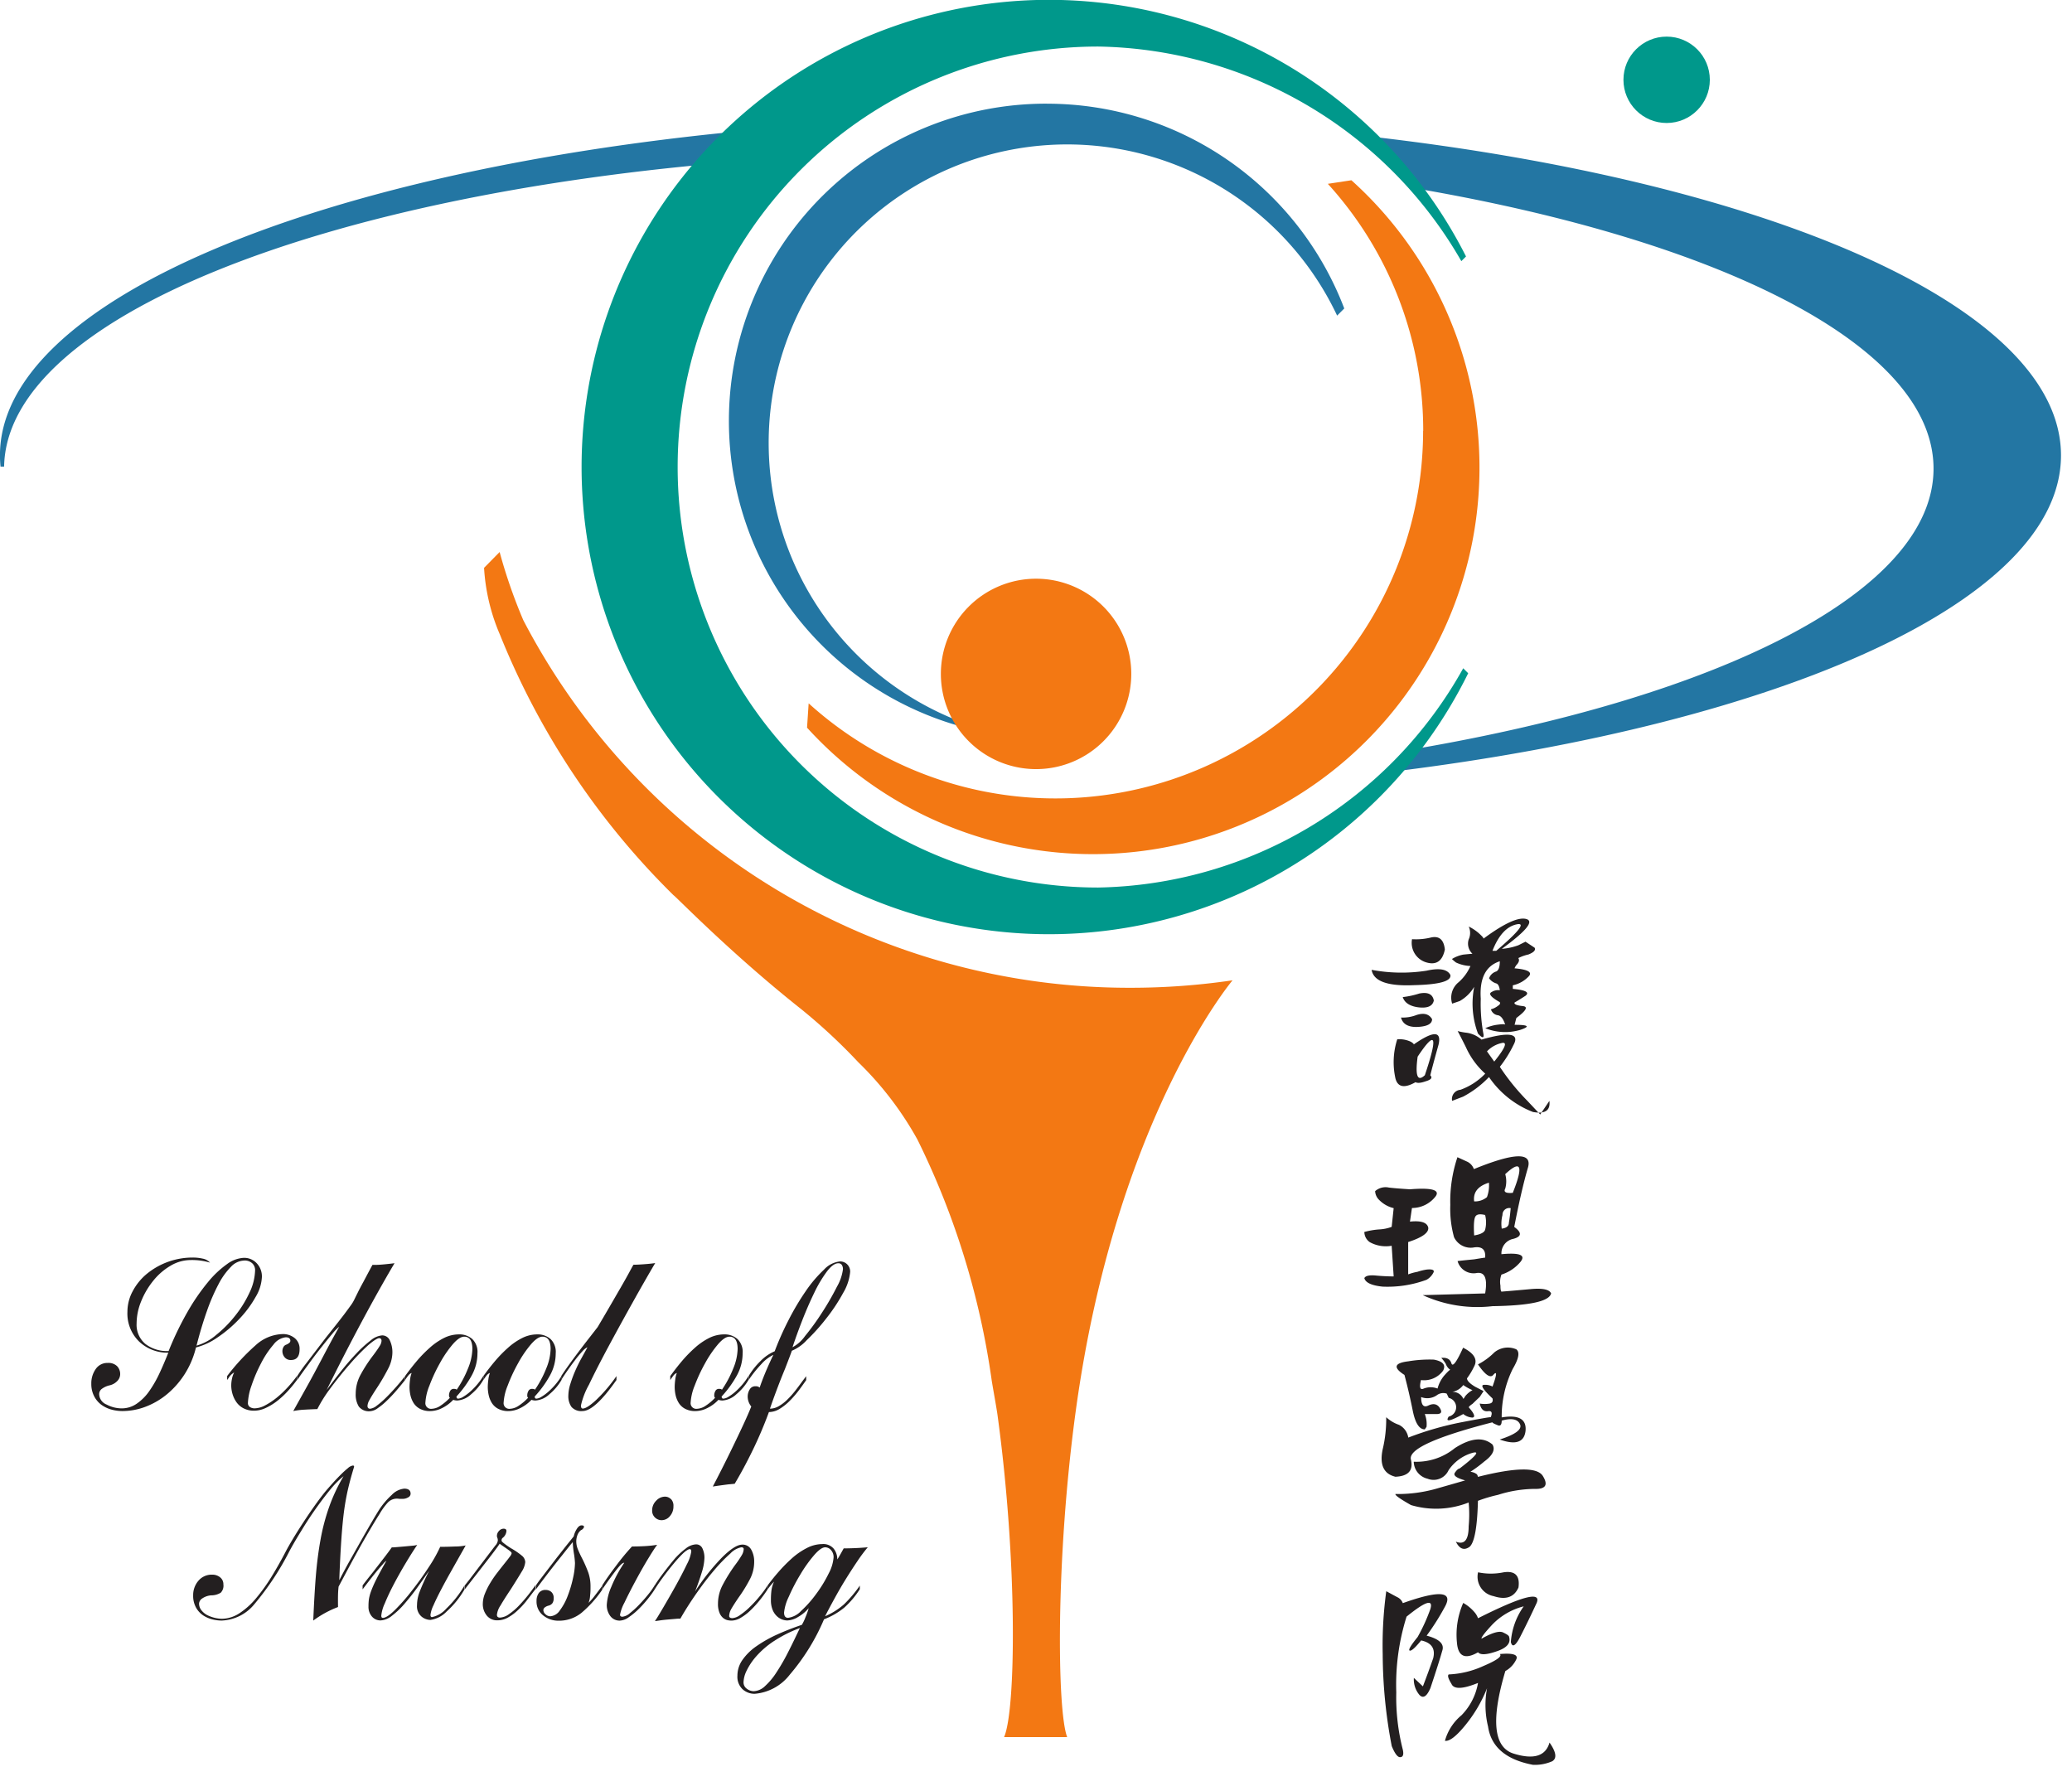
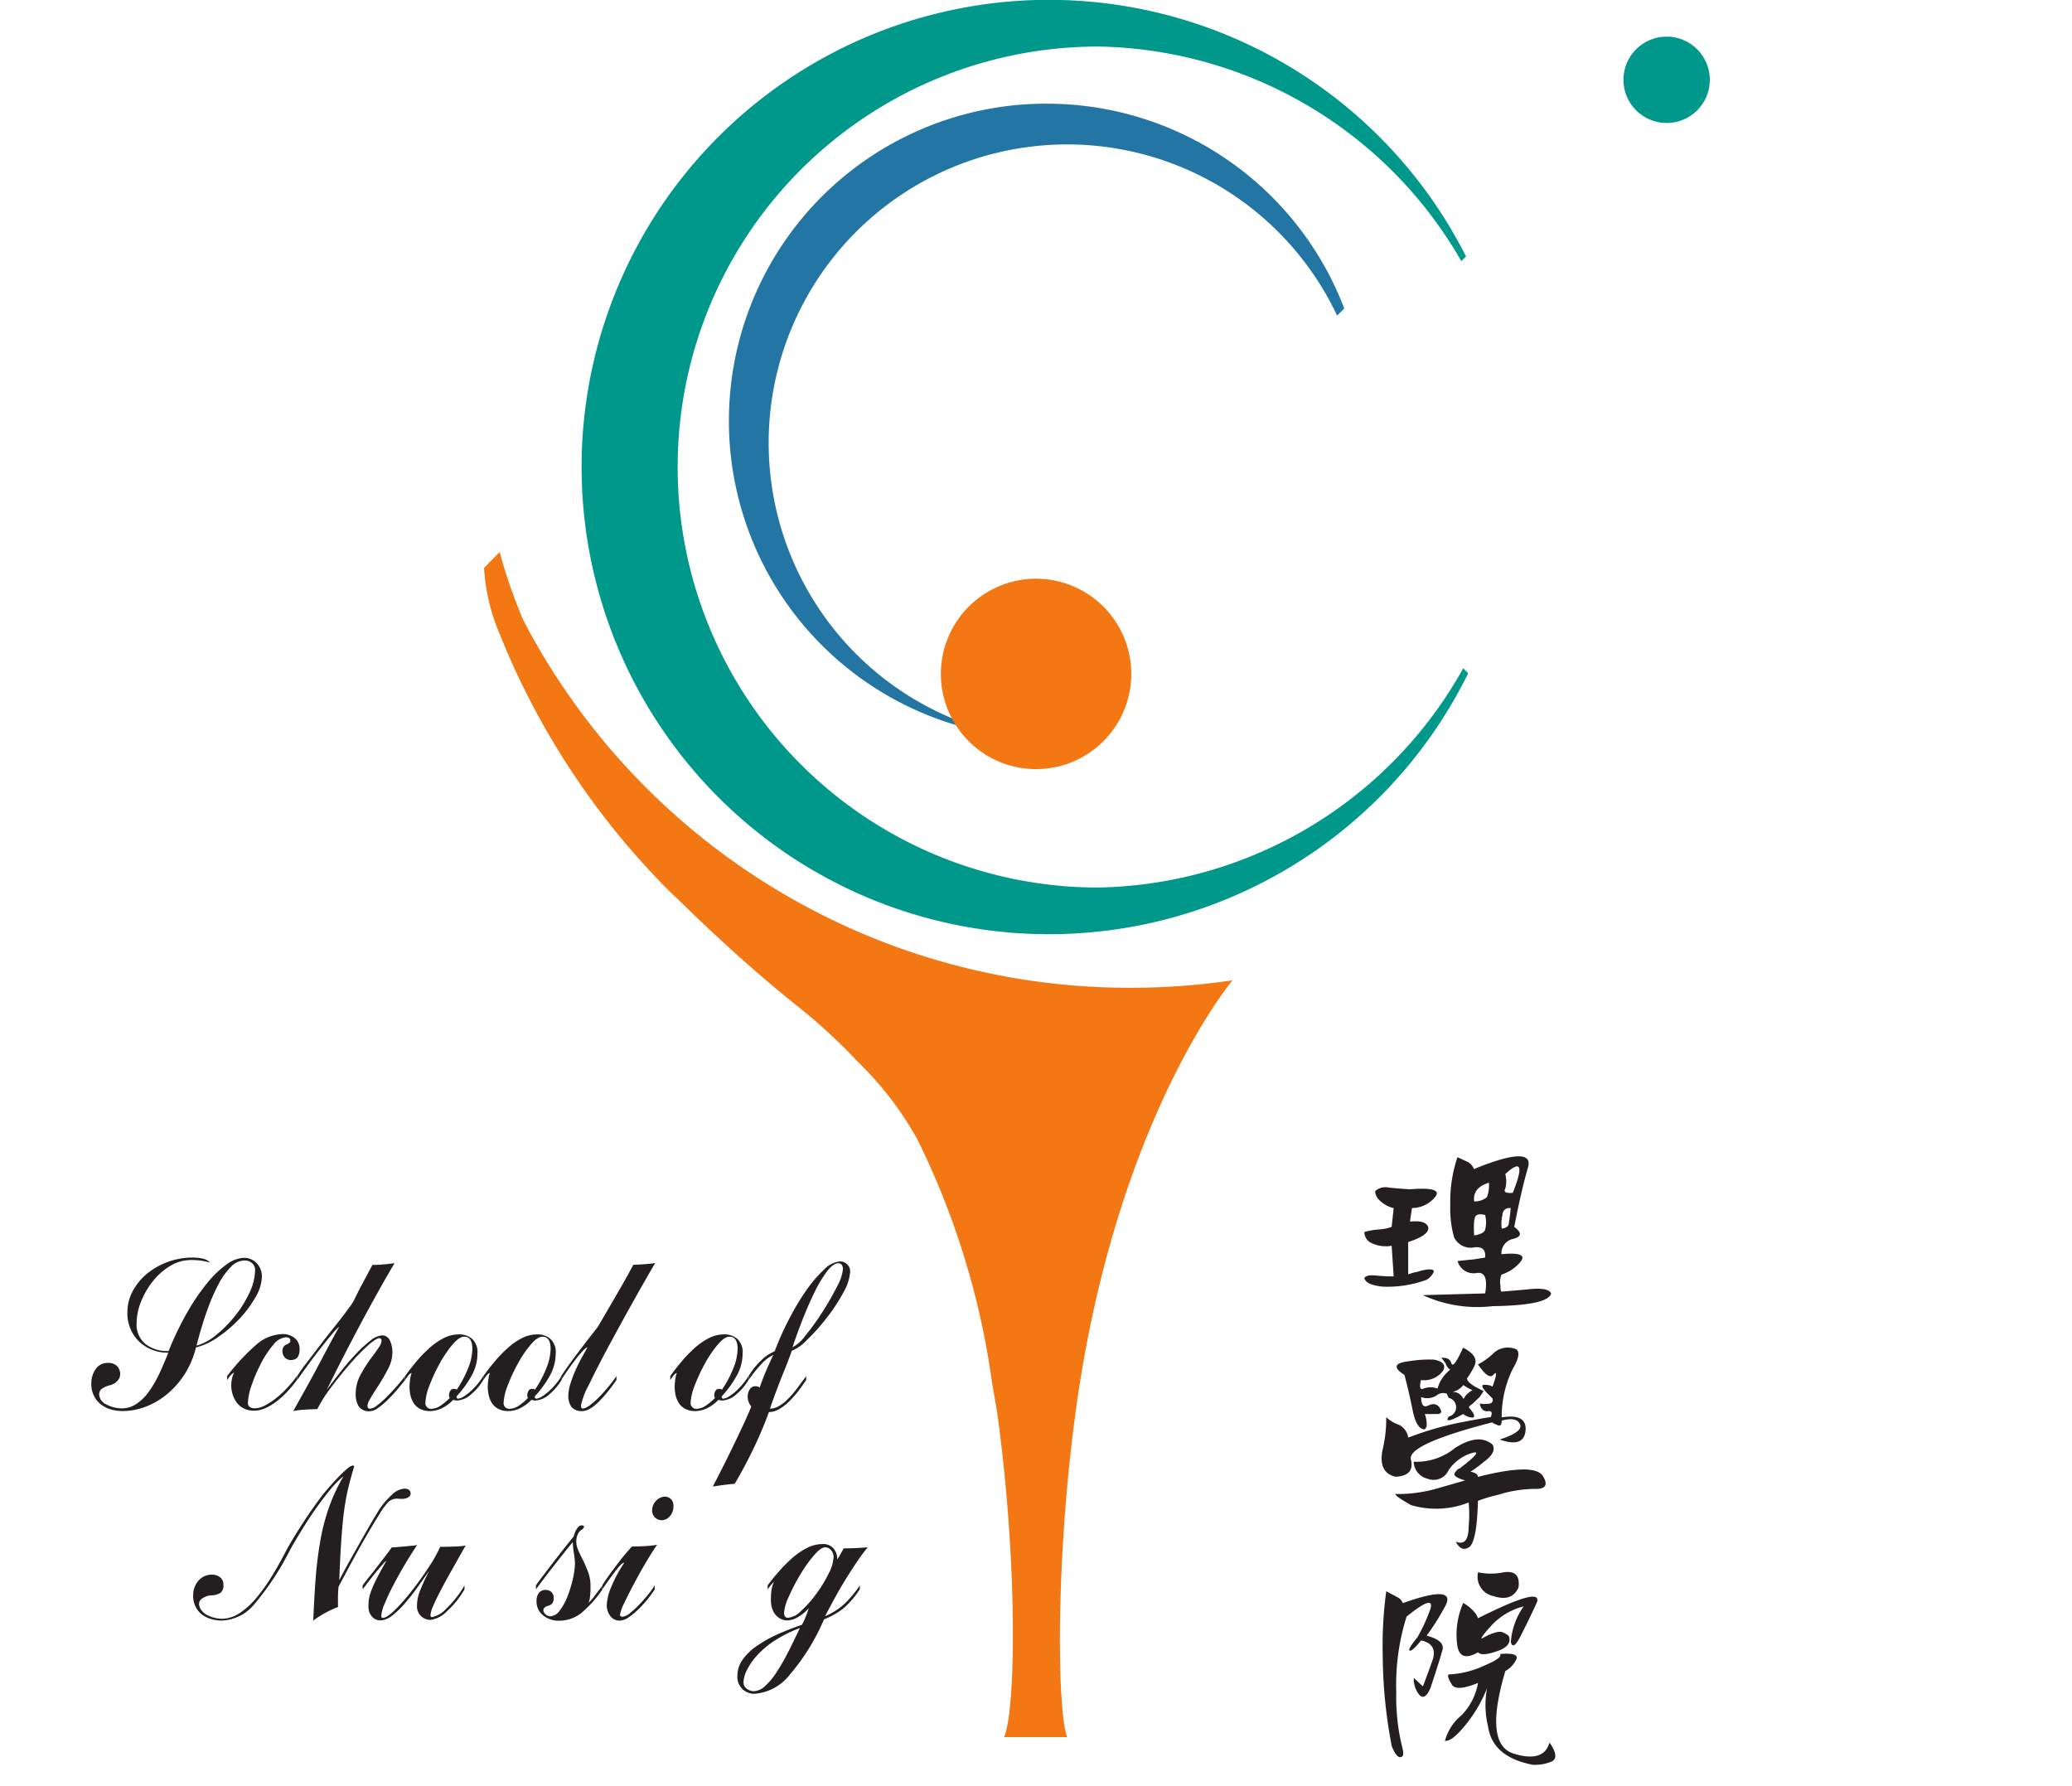
<svg xmlns="http://www.w3.org/2000/svg" width="58" height="50" viewBox="0 0 58 50">
  <g id="Group_94" data-name="Group 94" transform="translate(-261 -171)">
    <rect id="Rectangle_22" data-name="Rectangle 22" width="58" height="50" transform="translate(261 171)" fill="none" />
    <g id="Group_12" data-name="Group 12" transform="translate(261 171)">
      <g id="Group_9" data-name="Group 9">
-         <path id="Path_41" data-name="Path 41" d="M73.678,221.681c-11.807.93-20.6,4.4-20.672,8.549h-.1a3.153,3.153,0,0,1-.016-.319c0-4.3,8.778-7.935,20.787-9.078ZM92.453,238.14c8.653-1.474,14.562-4.439,14.562-7.855s-5.907-6.379-14.556-7.854l-.675-.851-.615-.6c11.3,1.28,19.414,4.8,19.414,8.935,0,4.05-7.775,7.505-18.7,8.851l.309-.287Z" transform="translate(-52.891 -217.167)" fill="#2376a3" />
        <g id="Group_8" data-name="Group 8" transform="translate(45.444 1.025)">
          <circle id="Ellipse_1" data-name="Ellipse 1" cx="1.209" cy="1.209" r="1.209" fill="#00988b" />
          <path id="Path_42" data-name="Path 42" d="M425.65,209.4" transform="translate(-424.441 -208.195)" fill="#00988b" />
        </g>
-         <path id="Path_43" data-name="Path 43" d="M250.73,238.871a10.254,10.254,0,0,0-2.67-6.917l.66-.1a10.819,10.819,0,1,1-15.238,15.324l.045-.681a10.293,10.293,0,0,0,17.2-7.628Z" transform="translate(-210.891 -226.808)" fill="#f37813" />
        <path id="Path_44" data-name="Path 44" d="M183.066,204.651a13.081,13.081,0,0,1,24.757-5.9l-.131.131a11.938,11.938,0,0,0-10.166-6.007,11.771,11.771,0,1,0,0,23.542,11.936,11.936,0,0,0,10.219-6.138l.139.139a13.081,13.081,0,0,1-24.818-5.772Z" transform="translate(-166.786 -191.572)" fill="#00988b" />
        <path id="Path_45" data-name="Path 45" d="M224.89,214.74a8.906,8.906,0,0,1,8.322,5.732l-.2.2a8.355,8.355,0,1,0-9.086,11.777,8.88,8.88,0,0,1,.967-17.71Z" transform="translate(-195.583 -211.837)" fill="#2376a3" />
        <path id="Path_46" data-name="Path 46" d="M263.344,323.691a2.665,2.665,0,1,1,2.665,2.665A2.665,2.665,0,0,1,263.344,323.691Z" transform="translate(-237.007 -304.826)" fill="#f37813" />
        <path id="Path_47" data-name="Path 47" d="M175.42,338.516a22.131,22.131,0,0,0-2.078-6.74,9.26,9.26,0,0,0-1.657-2.167,16,16,0,0,0-1.583-1.474c-2-1.584-3.537-3.18-3.588-3.2a21.457,21.457,0,0,1-4.857-7.289,5.528,5.528,0,0,1-.447-1.876l.436-.443a14.606,14.606,0,0,0,.663,1.909,19.121,19.121,0,0,0,17,10.289,19.474,19.474,0,0,0,2.853-.209s-3.266,3.872-4.387,12.039c-.569,4.146-.526,8.415-.242,9.147h-1.767c.331-.747.383-4.889-.186-9.035C175.547,339.238,175.455,338.738,175.42,338.516Z" transform="translate(-147.66 -299.874)" fill="#f37813" />
      </g>
      <g id="Group_10" data-name="Group 10" transform="translate(38.19 25.728)">
-         <path id="Path_48" data-name="Path 48" d="M361.9,398.9q.049.262-1.025.286-1.1.048-1.179-.429a4.559,4.559,0,0,0,1.537.024Q361.773,398.659,361.9,398.9Zm-.561,2.811q.1.1-.133.167-.2.071-.281.024-.463.262-.561-.1a2.087,2.087,0,0,1,.049-1.1.739.739,0,0,1,.386.071q.077.048.077.072.821-.572.695,0Q361.415,401.4,361.338,401.708Zm.049-1.572q0,.191-.386.215-.407.024-.484-.262a1.06,1.06,0,0,0,.435-.071Q361.261,399.921,361.387,400.136Zm.049-.524q-.049.238-.435.191-.358-.048-.435-.286a2.432,2.432,0,0,0,.463-.1Q361.387,399.349,361.436,399.612Zm.309-1.43q-.1.5-.54.357a.569.569,0,0,1-.379-.643,1.768,1.768,0,0,0,.533-.048Q361.7,397.777,361.745,398.182Zm-.562,3.526q.562-1.668-.2-.524Q360.875,401.994,361.184,401.708Zm3.074-3.574q.056.1-.175.191a1.174,1.174,0,0,0-.281.1c.033.048.023.1-.028.167a.342.342,0,0,0-.077.119q.54.048.407.214a.854.854,0,0,1-.456.262v.1q.533.048.358.191-.183.119-.309.191-.028.072.232.1.232.024-.182.333l-.049.191q.589,0,.154.143a1.488,1.488,0,0,1-.975-.048,1.172,1.172,0,0,1,.358-.1q.182-.024.2,0-.077-.238-.2-.262a.238.238,0,0,1-.2-.167.542.542,0,0,0,.2-.1q.077-.048.049-.1-.379-.214-.225-.286a.333.333,0,0,1,.225-.048q-.021-.167-.1-.191a.381.381,0,0,1-.2-.143.3.3,0,0,1,.2-.191q.1-.048.1-.286-.59.191-.533,1.048a4.618,4.618,0,0,0,.077,1q.021.167-.155-.024a2.394,2.394,0,0,1-.105-1.31,1.1,1.1,0,0,1-.407.4l-.211.072a.553.553,0,0,1,.182-.6,1.3,1.3,0,0,0,.33-.453,1.047,1.047,0,0,1-.407-.1q-.126-.1-.105-.1a.946.946,0,0,1,.309-.119q.231-.024.26-.024a.385.385,0,0,1-.105-.405.432.432,0,0,0,0-.357,1.239,1.239,0,0,1,.337.238q.077.072.077.1.87-.643,1.2-.548t-.688.834a1.669,1.669,0,0,0,.463-.1l.2-.1Zm.414,4.288q.049.405-.463.31a2.642,2.642,0,0,1-1.228-.977,2.8,2.8,0,0,1-.723.548l-.309.119a.259.259,0,0,1,.232-.31,1.813,1.813,0,0,0,.695-.452,2.194,2.194,0,0,1-.54-.739q-.154-.31-.232-.453a1.755,1.755,0,0,0,.26.048.792.792,0,0,1,.407.191q1.158-.334.9.143a3.355,3.355,0,0,1-.386.619,6.278,6.278,0,0,0,.772.953l.358.381Zm-1.544-1.1q.442-.548.232-.524a.81.81,0,0,0-.435.238Zm.056-3.1q.976-.834.561-.739t-.667.739Z" transform="translate(-359.491 -397.336)" fill="#231f20" />
        <path id="Path_49" data-name="Path 49" d="M359.8,453.5q.232-.024.2.071a.478.478,0,0,1-.2.215,3.162,3.162,0,0,1-1.228.191q-.463-.047-.512-.238.049-.1.33-.072.26.024.491.024l-.056-.858a.93.93,0,0,1-.611-.1.352.352,0,0,1-.154-.286,2.093,2.093,0,0,1,.407-.071,1.159,1.159,0,0,0,.358-.072l.056-.524a.849.849,0,0,1-.414-.238.362.362,0,0,1-.105-.238.44.44,0,0,1,.386-.1q.2.024.589.048.9-.072.723.191a.833.833,0,0,1-.667.333l-.056.381q.463-.048.512.167.028.214-.562.405v.905a1.484,1.484,0,0,1,.26-.072A1.52,1.52,0,0,1,359.8,453.5Zm3.488.667q-.077.334-1.642.357a3.664,3.664,0,0,1-1.951-.309l1.747-.048q.105-.619-.232-.572a.465.465,0,0,1-.54-.334q.211-.024.463-.048.281-.047.309-.048.028-.333-.309-.286a.516.516,0,0,1-.562-.286,2.971,2.971,0,0,1-.105-.905,3.879,3.879,0,0,1,.2-1.334l.26.119a.364.364,0,0,1,.2.214q1.691-.691,1.516-.048-.183.619-.386,1.667.33.239-.028.334a.411.411,0,0,0-.33.429q.765-.072.533.214a1.134,1.134,0,0,1-.533.357.571.571,0,0,0-.028.31q0,.143.028.167.308-.024.821-.071Q363.21,454,363.287,454.164Zm-1.74-3.1q-.463.143-.414.524a.528.528,0,0,0,.358-.119A.932.932,0,0,0,361.547,451.066Zm-.105.905q-.2-.048-.26.024-.077.071-.049.548.281-.047.309-.167A.834.834,0,0,0,361.441,451.972Zm.716-.191a.189.189,0,0,0-.232.191.978.978,0,0,0-.021.381q.2-.024.2-.167Q362.136,452.019,362.157,451.781Zm.056-.429q.456-1.143-.211-.524a.738.738,0,0,1,0,.405Q361.926,451.376,362.213,451.352Z" transform="translate(-358.059 -443.688)" fill="#231f20" />
        <path id="Path_50" data-name="Path 50" d="M365.706,493.129q.154.119-.1.548a3.028,3.028,0,0,0-.309,1.358q.716-.119.667.381-.057.476-.723.238.667-.214.568-.429t-.512-.1q0,.191-.133.119c-.084-.032-.126-.056-.126-.072q-2.407.619-2.281,1.048.105.452-.435.476-.491-.119-.358-.762a3.652,3.652,0,0,0,.1-.905,1.019,1.019,0,0,0,.358.214.482.482,0,0,1,.26.357,8.765,8.765,0,0,1,1.488-.429q.744-.143.821-.143.077-.191-.077-.167-.182.024-.232-.214a.807.807,0,0,0,.281,0q.105-.024.077-.143-.407-.381-.232-.381a.448.448,0,0,1,.232.048q.182-.5.028-.334-.126.167-.435-.286a1.845,1.845,0,0,0,.456-.334A.593.593,0,0,1,365.706,493.129Zm.512,3.907a3.475,3.475,0,0,0-1.025.167,4.041,4.041,0,0,0-.561.167q-.028,1.1-.232,1.286-.232.167-.386-.143.358.143.358-.429a3.529,3.529,0,0,0,0-.667,2.475,2.475,0,0,1-1.614.072q-.463-.262-.435-.31a3.951,3.951,0,0,0,1.207-.167q.667-.19.744-.214-.365-.1-.288-.214t.133-.119q.716-.548.33-.429a1.208,1.208,0,0,0-.639.477.46.46,0,0,1-.589.238.5.5,0,0,1-.386-.476,1.694,1.694,0,0,0,1.151-.381q.667-.429,1.053-.1.126.215-.232.477a3.494,3.494,0,0,1-.386.286.359.359,0,0,1,.182.071.166.166,0,0,1,.028.071q1.586-.4,1.818-.024T366.218,497.036Zm-1.537-2.573q-.106.1-.2.191c-.07.048-.105.08-.105.1q.231.262.105.286a.447.447,0,0,1-.26-.1q-.562.31-.407.072a.269.269,0,0,0,0-.524l-.056-.119a.3.3,0,0,0-.281.048.47.47,0,0,1-.435.048q0,.334.2.238t.309.048q.133.19-.077.19h-.33a.765.765,0,0,1,.049.358l-.049.071q-.232,0-.337-.524t-.232-1q-.484-.309.105-.381a3.6,3.6,0,0,1,.716-.048q.386.072.26.31a.657.657,0,0,1-.618.262q-.077.31.077.238a.533.533,0,0,1,.386,0,.943.943,0,0,1,.182-.357q.147-.167.175-.167a.337.337,0,0,1-.126-.167,1.026,1.026,0,0,0-.126-.167q.224-.024.281.143.049.191.33-.429.463.238.309.524a1.992,1.992,0,0,1-.2.334q0,.1.232.238l.232.119Zm-.2-.191a1.38,1.38,0,0,1-.26-.143.486.486,0,0,1-.309.191.326.326,0,0,1,.309.19c0,.016.019-.008.056-.071A.7.7,0,0,1,364.478,494.272Z" transform="translate(-361.451 -481.085)" fill="#231f20" />
        <path id="Path_51" data-name="Path 51" d="M363.523,546.461q-.154.358-.309.191a.675.675,0,0,1-.155-.476l.253.238q.154-.4.288-.786.1-.405-.337-.5-.232.286-.309.286-.1,0,.21-.381a5.013,5.013,0,0,0,.358-.786q.126-.429-.667.215a6.347,6.347,0,0,0-.288,2.12,5.89,5.89,0,0,0,.182,1.6q.049.214-.077.214-.105,0-.232-.31a13.824,13.824,0,0,1-.253-2.573,11.147,11.147,0,0,1,.1-1.763q.182.1.309.167a.3.3,0,0,1,.154.167q1.537-.548,1.179.1a6.868,6.868,0,0,1-.512.81q.54.143.435.429Q363.776,545.7,363.523,546.461Zm3.333,1.525q.281.4.077.524a1.2,1.2,0,0,1-.541.1q-1.13-.215-1.256-1.072a2.542,2.542,0,0,1-.028-1.072,3.924,3.924,0,0,1-.639,1.072q-.358.429-.54.4a1.42,1.42,0,0,1,.463-.715,1.7,1.7,0,0,0,.463-.905q-.646.262-.744.024-.133-.214-.077-.262a2.6,2.6,0,0,0,.976-.238q.561-.238.456-.333.54-.048.463.143a.724.724,0,0,1-.309.333q-.61,2.049.232,2.311T366.857,547.986Zm-.723-3.812a1.859,1.859,0,0,0-.891.524q-.309.334-.288.381.463-.262.617-.167.154.072.155.119.077.262-.358.405-.414.143-.512.024-.54.31-.59-.262a2.211,2.211,0,0,1,.175-1.12,1.162,1.162,0,0,1,.337.286.512.512,0,0,1,.077.143q1.845-.929,1.642-.429-.231.5-.463.953-.2.382-.26.143A1.969,1.969,0,0,1,366.134,544.174Zm-.147-.524q-.183.405-.695.238a.553.553,0,0,1-.435-.667,1.764,1.764,0,0,0,.716,0Q366.057,543.149,365.987,543.65Z" transform="translate(-361.672 -524.935)" fill="#231f20" />
      </g>
      <g id="Group_11" data-name="Group 11" transform="translate(2.554 35.2)">
        <path id="Path_52" data-name="Path 52" d="M75.9,476.183a2.426,2.426,0,0,1-.485.563,2.115,2.115,0,0,1-.606.362,1.818,1.818,0,0,1-.661.127,1.162,1.162,0,0,1-.315-.043.864.864,0,0,1-.281-.136.688.688,0,0,1-.2-.241.738.738,0,0,1-.077-.346.69.69,0,0,1,.122-.408.392.392,0,0,1,.339-.173.345.345,0,0,1,.26.09.314.314,0,0,1,.087.226.276.276,0,0,1-.077.186.427.427,0,0,1-.214.124.592.592,0,0,0-.223.1.184.184,0,0,0-.074.151.323.323,0,0,0,.207.287.9.9,0,0,0,.423.108.737.737,0,0,0,.424-.133,1.384,1.384,0,0,0,.35-.353,3.219,3.219,0,0,0,.278-.483q.124-.263.254-.591a1.144,1.144,0,0,1-.817-.31,1.094,1.094,0,0,1-.328-.835,1.212,1.212,0,0,1,.148-.576,1.606,1.606,0,0,1,.4-.489,2.025,2.025,0,0,1,1.274-.452,1.254,1.254,0,0,1,.29.031.359.359,0,0,1,.2.111,1.753,1.753,0,0,0-.543-.072,1.106,1.106,0,0,0-.565.161,1.767,1.767,0,0,0-.488.427,2.236,2.236,0,0,0-.336.578,1.652,1.652,0,0,0-.123.609.7.7,0,0,0,.244.572.991.991,0,0,0,.652.2,8.739,8.739,0,0,1,.531-1.1,5.857,5.857,0,0,1,.568-.826,2.737,2.737,0,0,1,.54-.51.857.857,0,0,1,.466-.173.48.48,0,0,1,.361.151.535.535,0,0,1,.145.386,1.19,1.19,0,0,1-.176.559,3.045,3.045,0,0,1-.46.618,3.559,3.559,0,0,1-.609.516,1.838,1.838,0,0,1-.6.278A2.465,2.465,0,0,1,75.9,476.183Zm.852-1.064a3.317,3.317,0,0,0,.538-.538,3.15,3.15,0,0,0,.412-.659,1.533,1.533,0,0,0,.158-.634.26.26,0,0,0-.077-.186.307.307,0,0,0-.232-.08.529.529,0,0,0-.365.173,1.993,1.993,0,0,0-.35.489,5.377,5.377,0,0,0-.325.752q-.155.436-.291.968A1.467,1.467,0,0,0,76.754,475.119Z" transform="translate(-73.273 -472.935)" fill="#231f20" />
        <path id="Path_53" data-name="Path 53" d="M103.675,491.294l-.037.05v-.11a5.873,5.873,0,0,1,.8-.864,1.167,1.167,0,0,1,.758-.311.515.515,0,0,1,.331.111.38.38,0,0,1,.139.315q0,.3-.24.3a.217.217,0,0,1-.179-.077.264.264,0,0,1-.062-.169.238.238,0,0,1,.028-.114.142.142,0,0,1,.084-.071.316.316,0,0,0,.077-.046.077.077,0,0,0,.034-.059q0-.1-.13-.1a.5.5,0,0,0-.344.207,2.61,2.61,0,0,0-.347.522,4.235,4.235,0,0,0-.267.624,1.654,1.654,0,0,0-.1.482.131.131,0,0,0,.055.117.24.24,0,0,0,.136.037.644.644,0,0,0,.29-.083,1.935,1.935,0,0,0,.328-.218,2.884,2.884,0,0,0,.315-.3,3.375,3.375,0,0,0,.253-.31v.11a3.379,3.379,0,0,1-.244.3,2.458,2.458,0,0,1-.3.283,1.608,1.608,0,0,1-.334.207.775.775,0,0,1-.318.077.638.638,0,0,1-.306-.068.558.558,0,0,1-.2-.176.778.778,0,0,1-.108-.229.849.849,0,0,1-.034-.232.932.932,0,0,1,.019-.183.7.7,0,0,1,.063-.183A.451.451,0,0,0,103.675,491.294Z" transform="translate(-99.834 -487.914)" fill="#231f20" />
        <path id="Path_54" data-name="Path 54" d="M119.508,476.167q-.139.164-.325.4t-.371.492q-.186.254-.285.4v-.11a4.112,4.112,0,0,1,.248-.352l.545-.713q.359-.45.514-.653.111-.148.186-.253a1,1,0,0,0,.093-.148q.049-.1.111-.225t.158-.3l.142-.268.108-.2h.08q.105,0,.275-.017t.263-.03q-.415.7-.913,1.629t-.987,1.92q.192-.26.4-.523t.425-.492a3.347,3.347,0,0,1,.406-.371.575.575,0,0,1,.319-.142.231.231,0,0,1,.219.142.77.77,0,0,1,.071.346,1,1,0,0,1-.118.442,5.849,5.849,0,0,1-.336.572q-.131.2-.187.306a.37.37,0,0,0-.056.164q0,.081.074.081a.362.362,0,0,0,.186-.086,2.33,2.33,0,0,0,.258-.224q.14-.138.283-.3t.248-.3v.11q-.112.142-.239.29t-.264.28a1.9,1.9,0,0,1-.261.216.4.4,0,0,1-.211.083.353.353,0,0,1-.317-.13.639.639,0,0,1-.087-.359,1.12,1.12,0,0,1,.133-.526,4.112,4.112,0,0,1,.368-.564q.124-.167.173-.251a.294.294,0,0,0,.049-.14c0-.049-.023-.074-.068-.074s-.157.068-.309.2a6.075,6.075,0,0,0-.513.53q-.284.325-.534.663a3.9,3.9,0,0,0-.373.592q-.2.007-.374.017a2.109,2.109,0,0,0-.3.038q.2-.359.387-.694t.473-.88q.18-.341.272-.508l.155-.279A1.292,1.292,0,0,0,119.508,476.167Z" transform="translate(-112.76 -474.029)" fill="#231f20" />
        <path id="Path_55" data-name="Path 55" d="M144.832,491.867a.32.32,0,0,0,.149-.056,1.286,1.286,0,0,0,.2-.15,1.939,1.939,0,0,0,.2-.209,1.813,1.813,0,0,0,.155-.218v.11a1.513,1.513,0,0,1-.34.4.631.631,0,0,1-.39.175.35.35,0,0,1-.111-.019,1.091,1.091,0,0,1-.315.232.755.755,0,0,1-.328.083.594.594,0,0,1-.291-.065.469.469,0,0,1-.179-.167.7.7,0,0,1-.086-.217,1.067,1.067,0,0,1-.025-.226,1.638,1.638,0,0,1,.015-.2.788.788,0,0,1,.045-.192.2.2,0,0,0-.084.059q-.034.04-.1.139v-.111q.161-.223.328-.421a3.639,3.639,0,0,1,.362-.371,1.807,1.807,0,0,1,.4-.275.936.936,0,0,1,.417-.1.539.539,0,0,1,.374.13.5.5,0,0,1,.145.4,1.284,1.284,0,0,1-.16.619,2.98,2.98,0,0,1-.426.588C144.783,491.842,144.8,491.867,144.832,491.867Zm-.741.284a.465.465,0,0,0,.243-.084,1.438,1.438,0,0,0,.268-.226c-.016-.008-.025-.029-.025-.062a.245.245,0,0,1,.034-.13.106.106,0,0,1,.1-.056q.068,0,.08.025a3.012,3.012,0,0,0,.319-.6,1.52,1.52,0,0,0,.121-.539q0-.347-.229-.347-.136,0-.321.214a3.137,3.137,0,0,0-.361.53,4.537,4.537,0,0,0-.29.623,1.487,1.487,0,0,0-.114.474A.158.158,0,0,0,144.091,492.151Z" transform="translate(-134.562 -487.914)" fill="#231f20" />
        <path id="Path_56" data-name="Path 56" d="M162.313,491.867a.319.319,0,0,0,.149-.056,1.284,1.284,0,0,0,.2-.15,1.929,1.929,0,0,0,.2-.209,1.8,1.8,0,0,0,.155-.218v.11a1.511,1.511,0,0,1-.34.4.63.63,0,0,1-.39.175.35.35,0,0,1-.111-.019,1.091,1.091,0,0,1-.315.232.755.755,0,0,1-.328.083.594.594,0,0,1-.29-.065.469.469,0,0,1-.179-.167.7.7,0,0,1-.086-.217,1.068,1.068,0,0,1-.025-.226,1.641,1.641,0,0,1,.015-.2.791.791,0,0,1,.045-.192.2.2,0,0,0-.084.059q-.034.04-.1.139v-.111q.161-.223.328-.421a3.632,3.632,0,0,1,.362-.371,1.806,1.806,0,0,1,.4-.275.936.936,0,0,1,.417-.1.54.54,0,0,1,.374.13.5.5,0,0,1,.145.4,1.286,1.286,0,0,1-.161.619,2.986,2.986,0,0,1-.426.588C162.264,491.842,162.28,491.867,162.313,491.867Zm-.741.284a.465.465,0,0,0,.243-.084,1.438,1.438,0,0,0,.268-.226c-.017-.008-.025-.029-.025-.062a.245.245,0,0,1,.034-.13.107.107,0,0,1,.1-.056q.068,0,.08.025a3.012,3.012,0,0,0,.319-.6,1.521,1.521,0,0,0,.121-.539q0-.347-.229-.347-.136,0-.321.214a3.133,3.133,0,0,0-.361.53,4.529,4.529,0,0,0-.29.623,1.487,1.487,0,0,0-.114.474A.158.158,0,0,0,161.572,492.151Z" transform="translate(-149.853 -487.914)" fill="#231f20" />
        <path id="Path_57" data-name="Path 57" d="M178.894,476.655a3.079,3.079,0,0,0-.2.239q-.108.142-.214.294t-.179.27v-.11q.08-.124.206-.3t.283-.384q.157-.208.312-.406l.217-.279q.136-.229.294-.5l.325-.561q.167-.288.269-.477t.115-.208q.111,0,.309-.015t.3-.032q-.26.439-.609,1.063t-.687,1.251q-.337.627-.56,1.094a2.14,2.14,0,0,0-.223.578q0,.087.05.087.118,0,.385-.249a4.325,4.325,0,0,0,.559-.66v.11q-.608.869-.95.869a.363.363,0,0,1-.31-.117.518.518,0,0,1-.087-.315,1.123,1.123,0,0,1,.056-.325,3.431,3.431,0,0,1,.134-.362q.078-.179.168-.343l.165-.3a.068.068,0,0,1,.012-.025A.46.46,0,0,0,178.894,476.655Z" transform="translate(-165.144 -474.029)" fill="#231f20" />
        <path id="Path_58" data-name="Path 58" d="M204.09,491.867a.32.32,0,0,0,.149-.056,1.28,1.28,0,0,0,.2-.15,1.919,1.919,0,0,0,.2-.209,1.825,1.825,0,0,0,.155-.218v.11a1.517,1.517,0,0,1-.34.4.631.631,0,0,1-.39.175.349.349,0,0,1-.111-.019,1.093,1.093,0,0,1-.315.232.755.755,0,0,1-.328.083.594.594,0,0,1-.291-.065.468.468,0,0,1-.179-.167.7.7,0,0,1-.087-.217,1.073,1.073,0,0,1-.025-.226,1.643,1.643,0,0,1,.015-.2.784.784,0,0,1,.045-.192.2.2,0,0,0-.084.059q-.034.04-.1.139v-.111q.161-.223.328-.421a3.64,3.64,0,0,1,.362-.371,1.808,1.808,0,0,1,.4-.275.936.936,0,0,1,.417-.1.54.54,0,0,1,.374.13.5.5,0,0,1,.145.4,1.284,1.284,0,0,1-.161.619,2.981,2.981,0,0,1-.426.588C204.041,491.842,204.057,491.867,204.09,491.867Zm-.741.284a.465.465,0,0,0,.243-.084,1.431,1.431,0,0,0,.268-.226c-.016-.008-.025-.029-.025-.062a.244.244,0,0,1,.034-.13.106.106,0,0,1,.1-.056q.068,0,.081.025a3.025,3.025,0,0,0,.319-.6,1.523,1.523,0,0,0,.121-.539q0-.347-.229-.347-.136,0-.321.214a3.15,3.15,0,0,0-.361.53,4.524,4.524,0,0,0-.29.623,1.483,1.483,0,0,0-.114.474A.158.158,0,0,0,203.349,492.151Z" transform="translate(-186.396 -487.914)" fill="#231f20" />
        <path id="Path_59" data-name="Path 59" d="M214.536,477.44a2.846,2.846,0,0,1-.232.266,1.481,1.481,0,0,1-.284.229.582.582,0,0,1-.306.093q-.2.545-.448,1.056t-.51.951q-.043.006-.186.018-.278.036-.427.06.105-.2.257-.5t.306-.619q.155-.319.291-.612t.223-.51a.438.438,0,0,1-.1-.3.383.383,0,0,1,.059-.182.174.174,0,0,1,.158-.084.161.161,0,0,1,.118.037q.062-.185.148-.393t.21-.473a.274.274,0,0,0,.025-.05,1.075,1.075,0,0,0-.336.259,3.392,3.392,0,0,0-.355.444v-.11a2.039,2.039,0,0,1,.336-.424,1.206,1.206,0,0,1,.392-.269,8.241,8.241,0,0,1,.383-.863,7.1,7.1,0,0,1,.488-.823,3.587,3.587,0,0,1,.51-.6.708.708,0,0,1,.442-.229.278.278,0,0,1,.21.084.287.287,0,0,1,.08.207,1.4,1.4,0,0,1-.195.588,4.927,4.927,0,0,1-.47.711,5.559,5.559,0,0,1-.553.616,1.188,1.188,0,0,1-.414.294q-.043.124-.192.507-.118.284-.232.588t-.189.526a.491.491,0,0,0,.244-.068,1.16,1.16,0,0,0,.238-.182,2.412,2.412,0,0,0,.21-.232q.093-.117.21-.279l.112-.148v.11Q214.635,477.31,214.536,477.44Zm.189-1.54a6.77,6.77,0,0,0,.479-.662,7.432,7.432,0,0,0,.415-.721,1.31,1.31,0,0,0,.167-.486.214.214,0,0,0-.031-.121.111.111,0,0,0-.1-.047q-.142,0-.319.232a3.571,3.571,0,0,0-.353.594q-.176.362-.334.767t-.275.758A1.022,1.022,0,0,0,214.725,475.9Z" transform="translate(-194.744 -473.7)" fill="#231f20" />
        <path id="Path_60" data-name="Path 60" d="M100.524,519.445q-.093.3-.161.584t-.115.615q-.046.334-.08.824t-.059,1.152q.136-.266.288-.537t.334-.593q.182-.321.309-.537t.195-.321a2.135,2.135,0,0,1,.343-.4.557.557,0,0,1,.349-.176c.12,0,.179.048.179.144a.118.118,0,0,1-.068.1.3.3,0,0,1-.161.042h-.08a.541.541,0,0,0-.068-.006.348.348,0,0,0-.26.108,1.823,1.823,0,0,0-.235.325q-.019.031-.043.068-.111.179-.257.427t-.281.492q-.136.244-.3.55l-.263.492q-.013.112-.016.233t0,.339a2.872,2.872,0,0,0-.693.379q.031-.749.074-1.269t.13-1a5.822,5.822,0,0,1,.244-.922,4.915,4.915,0,0,1,.4-.851,2.548,2.548,0,0,0-.371.374q-.2.244-.414.547t-.4.612q-.192.309-.328.562a7.791,7.791,0,0,1-.977,1.48,1.244,1.244,0,0,1-.922.467,1.114,1.114,0,0,1-.251-.031.841.841,0,0,1-.257-.108.624.624,0,0,1-.207-.22.672.672,0,0,1-.083-.346.612.612,0,0,1,.145-.407.485.485,0,0,1,.392-.173.339.339,0,0,1,.216.073.243.243,0,0,1,.093.2.279.279,0,0,1-.074.232.5.5,0,0,1-.235.073h-.019a.513.513,0,0,0-.266.089.189.189,0,0,0-.087.139.3.3,0,0,0,.068.193.506.506,0,0,0,.167.136.976.976,0,0,0,.4.1.918.918,0,0,0,.5-.158,2.109,2.109,0,0,0,.467-.424,5.107,5.107,0,0,0,.424-.591q.2-.325.4-.709.074-.142.195-.344t.282-.449q.161-.248.319-.471t.3-.4q.093-.111.207-.238t.229-.242a2.6,2.6,0,0,1,.207-.189.278.278,0,0,1,.136-.074C100.511,519.406,100.524,519.419,100.524,519.445Z" transform="translate(-93.166 -513.584)" fill="#231f20" />
        <path id="Path_61" data-name="Path 61" d="M134.477,537.694q-.074.081-.164.189t-.192.239q-.1.13-.195.254l-.019.025v-.11q.062-.087.285-.365l.309-.4q.136-.176.223-.3c.025,0,.065,0,.121-.006l.226-.019.235-.022a.655.655,0,0,0,.13-.022q-.155.229-.334.529t-.328.585q-.149.285-.244.52a1.055,1.055,0,0,0-.1.347c0,.041.015.062.043.062q.111,0,.331-.213a5.487,5.487,0,0,0,.479-.544q.26-.331.478-.667a4.051,4.051,0,0,0,.318-.565q.2,0,.427-.01a1.356,1.356,0,0,0,.285-.029q-.025.05-.142.254l-.288.511q-.121.214-.254.467t-.217.446a.827.827,0,0,0-.083.266c0,.041.014.062.043.062a.732.732,0,0,0,.4-.238,2.943,2.943,0,0,0,.509-.647v.11a2.5,2.5,0,0,1-.5.619.781.781,0,0,1-.453.235.4.4,0,0,1-.256-.1.378.378,0,0,1-.12-.31,1.077,1.077,0,0,1,.077-.387q.077-.2.207-.468.031-.062.05-.105-.186.272-.338.482t-.335.423a2.311,2.311,0,0,1-.36.346.553.553,0,0,1-.32.133.314.314,0,0,1-.239-.105.409.409,0,0,1-.1-.29,1.385,1.385,0,0,1,.012-.2,1.21,1.21,0,0,1,.059-.22,3,3,0,0,1,.149-.337q.1-.2.282-.519A.407.407,0,0,0,134.477,537.694Z" transform="translate(-126.311 -529.11)" fill="#231f20" />
-         <path id="Path_62" data-name="Path 62" d="M157.257,534.544l-.534.686v-.11l.118-.148.478-.628.261-.343a.233.233,0,0,0,.068-.142.19.19,0,0,0-.019-.086.169.169,0,0,1-.006-.037.2.2,0,0,1,.059-.142.174.174,0,0,1,.127-.062c.053,0,.08.021.08.062a.266.266,0,0,1-.111.2.092.092,0,0,0-.025.068.066.066,0,0,0,.031.049l.012.012a2.208,2.208,0,0,0,.227.16,2.071,2.071,0,0,1,.293.2.247.247,0,0,1,.1.185.6.6,0,0,1-.1.268q-.1.169-.3.484-.2.3-.293.462a.582.582,0,0,0-.1.259c0,.054.029.08.086.08a.476.476,0,0,0,.256-.1,1.719,1.719,0,0,0,.284-.246q.139-.147.259-.3t.195-.264v.11l-.043.055q-.13.173-.229.3a2.251,2.251,0,0,1-.229.244,1.344,1.344,0,0,1-.272.2.6.6,0,0,1-.291.077.367.367,0,0,1-.3-.133.5.5,0,0,1-.111-.33.768.768,0,0,1,.059-.284,2.035,2.035,0,0,1,.146-.293,2.889,2.889,0,0,1,.186-.275q.1-.13.223-.284.1-.124.146-.188a.208.208,0,0,0,.047-.09c0-.016-.016-.037-.047-.062s-.078-.058-.139-.1-.124-.084-.149-.105Q157.619,534.081,157.257,534.544Z" transform="translate(-146.267 -525.939)" fill="#231f20" />
        <path id="Path_63" data-name="Path 63" d="M173.365,533.61q-.241.3-.448.572t-.294.393v-.11q.05-.08.143-.2l.215-.282.23-.3.246-.313.224-.279a.642.642,0,0,1,.081-.2q.064-.108.138-.108c.045,0,.068.013.068.04s-.021.051-.062.086h-.012a.319.319,0,0,0-.111.151.518.518,0,0,0-.031.17.586.586,0,0,0,.04.21,2.792,2.792,0,0,0,.126.272,3.663,3.663,0,0,1,.172.395,1.18,1.18,0,0,1,.061.4c0,.07,0,.151-.012.244a.6.6,0,0,1-.043.2,1.547,1.547,0,0,0,.167-.19q.105-.135.217-.288v.11a3.215,3.215,0,0,1-.576.644,1,1,0,0,1-.644.225.676.676,0,0,1-.434-.148.49.49,0,0,1-.186-.406.367.367,0,0,1,.063-.221.223.223,0,0,1,.193-.086.234.234,0,0,1,.158.056.215.215,0,0,1,.065.173.231.231,0,0,1-.037.145.194.194,0,0,1-.105.065.275.275,0,0,0-.1.046.1.1,0,0,0-.046.082.155.155,0,0,0,.062.115.194.194,0,0,0,.13.055.35.35,0,0,0,.269-.164,1.619,1.619,0,0,0,.223-.414,3.3,3.3,0,0,0,.148-.5,2.082,2.082,0,0,0,.053-.411,2.4,2.4,0,0,0-.025-.241,2.577,2.577,0,0,1-.037-.346Q173.594,533.319,173.365,533.61Z" transform="translate(-160.175 -525.283)" fill="#231f20" />
        <path id="Path_64" data-name="Path 64" d="M187.863,528.416q-.133.167-.325.439-.063.093-.1.142v-.11q.161-.254.4-.566a6.248,6.248,0,0,1,.433-.523q.179,0,.362-.01a3.108,3.108,0,0,0,.343-.037q-.068.086-.238.364t-.361.633q-.191.355-.316.62a1.164,1.164,0,0,0-.125.34c0,.037.023.056.068.056a.37.37,0,0,0,.209-.1,2.454,2.454,0,0,0,.264-.242q.141-.147.258-.294a1.978,1.978,0,0,0,.172-.245V529a2.893,2.893,0,0,1-.175.243,3.3,3.3,0,0,1-.258.29,1.945,1.945,0,0,1-.286.24.466.466,0,0,1-.252.1.322.322,0,0,1-.271-.126.507.507,0,0,1-.1-.318,1.465,1.465,0,0,1,.124-.494,3.723,3.723,0,0,1,.365-.68C188.015,528.249,187.952,528.305,187.863,528.416Zm1.5-1.945a.267.267,0,0,1,.068.2.405.405,0,0,1-.1.279.3.3,0,0,1-.229.112.266.266,0,0,1-.186-.074.258.258,0,0,1-.081-.2.375.375,0,0,1,.112-.27.339.339,0,0,1,.248-.115A.233.233,0,0,1,189.359,526.471Z" transform="translate(-173.134 -519.707)" fill="#231f20" />
-         <path id="Path_65" data-name="Path 65" d="M201.034,537.393q.358-.354.562-.354a.273.273,0,0,1,.25.139.67.67,0,0,1,.083.349,1.042,1.042,0,0,1-.114.47,4.119,4.119,0,0,1-.324.526q-.136.2-.2.312a.437.437,0,0,0-.062.2q0,.062.093.062a.421.421,0,0,0,.211-.086,1.919,1.919,0,0,0,.273-.225,3.566,3.566,0,0,0,.276-.3,2.829,2.829,0,0,0,.22-.3v.11a3.406,3.406,0,0,1-.207.287,3.056,3.056,0,0,1-.257.284,1.439,1.439,0,0,1-.278.216.523.523,0,0,1-.26.083.559.559,0,0,1-.115-.012.311.311,0,0,1-.121-.059.355.355,0,0,1-.105-.146.636.636,0,0,1-.043-.254,1.124,1.124,0,0,1,.123-.511,4.593,4.593,0,0,1,.351-.567,2.919,2.919,0,0,0,.188-.276.371.371,0,0,0,.058-.177c0-.033-.023-.05-.068-.05a.576.576,0,0,0-.306.174,4.355,4.355,0,0,0-.445.459q-.244.285-.5.651t-.454.713c-.033,0-.076,0-.13.006l-.223.019q-.142.013-.226.026l-.133.019q.068-.1.244-.4t.352-.616q.176-.319.3-.579a1.086,1.086,0,0,0,.121-.353c0-.046-.014-.068-.043-.068s-.1.038-.182.115a3.43,3.43,0,0,0-.262.285q-.142.17-.287.365t-.25.363v-.11q.1-.161.253-.362t.3-.377a1.973,1.973,0,0,1,.315-.294.5.5,0,0,1,.284-.118.191.191,0,0,1,.185.114.6.6,0,0,1,.056.263,1.486,1.486,0,0,1-.076.411q-.076.25-.185.529A6.118,6.118,0,0,1,201.034,537.393Z" transform="translate(-183.372 -529)" fill="#231f20" />
        <path id="Path_66" data-name="Path 66" d="M219.531,539.023a2.17,2.17,0,0,0,.093-.26,1.093,1.093,0,0,1-.294.245.628.628,0,0,1-.306.1.431.431,0,0,1-.285-.114.5.5,0,0,1-.124-.179.707.707,0,0,1-.049-.281,2.051,2.051,0,0,1,.016-.278.859.859,0,0,1,.071-.234,1.508,1.508,0,0,0-.148.173l-.031.043v-.111q.148-.2.309-.383a4.261,4.261,0,0,1,.359-.365,1.949,1.949,0,0,1,.421-.294.953.953,0,0,1,.439-.115.379.379,0,0,1,.322.13.477.477,0,0,1,.1.3q.043-.062.148-.254l.031-.056q.334,0,.674-.031a4.491,4.491,0,0,0-.291.39q-.155.229-.313.483t-.309.529q-.152.275-.282.529a1.967,1.967,0,0,0,.529-.333,3.4,3.4,0,0,0,.443-.525v.1a2.464,2.464,0,0,1-.433.515,2.048,2.048,0,0,1-.569.329,5.942,5.942,0,0,1-.959,1.55,1.383,1.383,0,0,1-.983.535.5.5,0,0,1-.337-.127.479.479,0,0,1-.145-.381.769.769,0,0,1,.142-.442,1.55,1.55,0,0,1,.393-.384,3.536,3.536,0,0,1,.569-.322q.319-.145.7-.275A1.3,1.3,0,0,0,219.531,539.023Zm-.882.663a2.466,2.466,0,0,0-.492.424,1.789,1.789,0,0,0-.272.405.8.8,0,0,0-.086.319.218.218,0,0,0,.093.186.321.321,0,0,0,.192.068.483.483,0,0,0,.316-.142,1.877,1.877,0,0,0,.312-.371,5.555,5.555,0,0,0,.285-.482q.133-.254.312-.631l.068-.142A3.555,3.555,0,0,0,218.649,539.687Zm.758-.841a3.169,3.169,0,0,0,.427-.481,3.594,3.594,0,0,0,.35-.574,1.129,1.129,0,0,0,.136-.45.288.288,0,0,0-.071-.2.215.215,0,0,0-.164-.08q-.118,0-.309.219a3.8,3.8,0,0,0-.387.543,5.226,5.226,0,0,0-.325.626,1.3,1.3,0,0,0-.13.438q0,.148.111.148A.6.6,0,0,0,219.407,538.845Z" transform="translate(-199.54 -528.946)" fill="#231f20" />
      </g>
    </g>
  </g>
</svg>